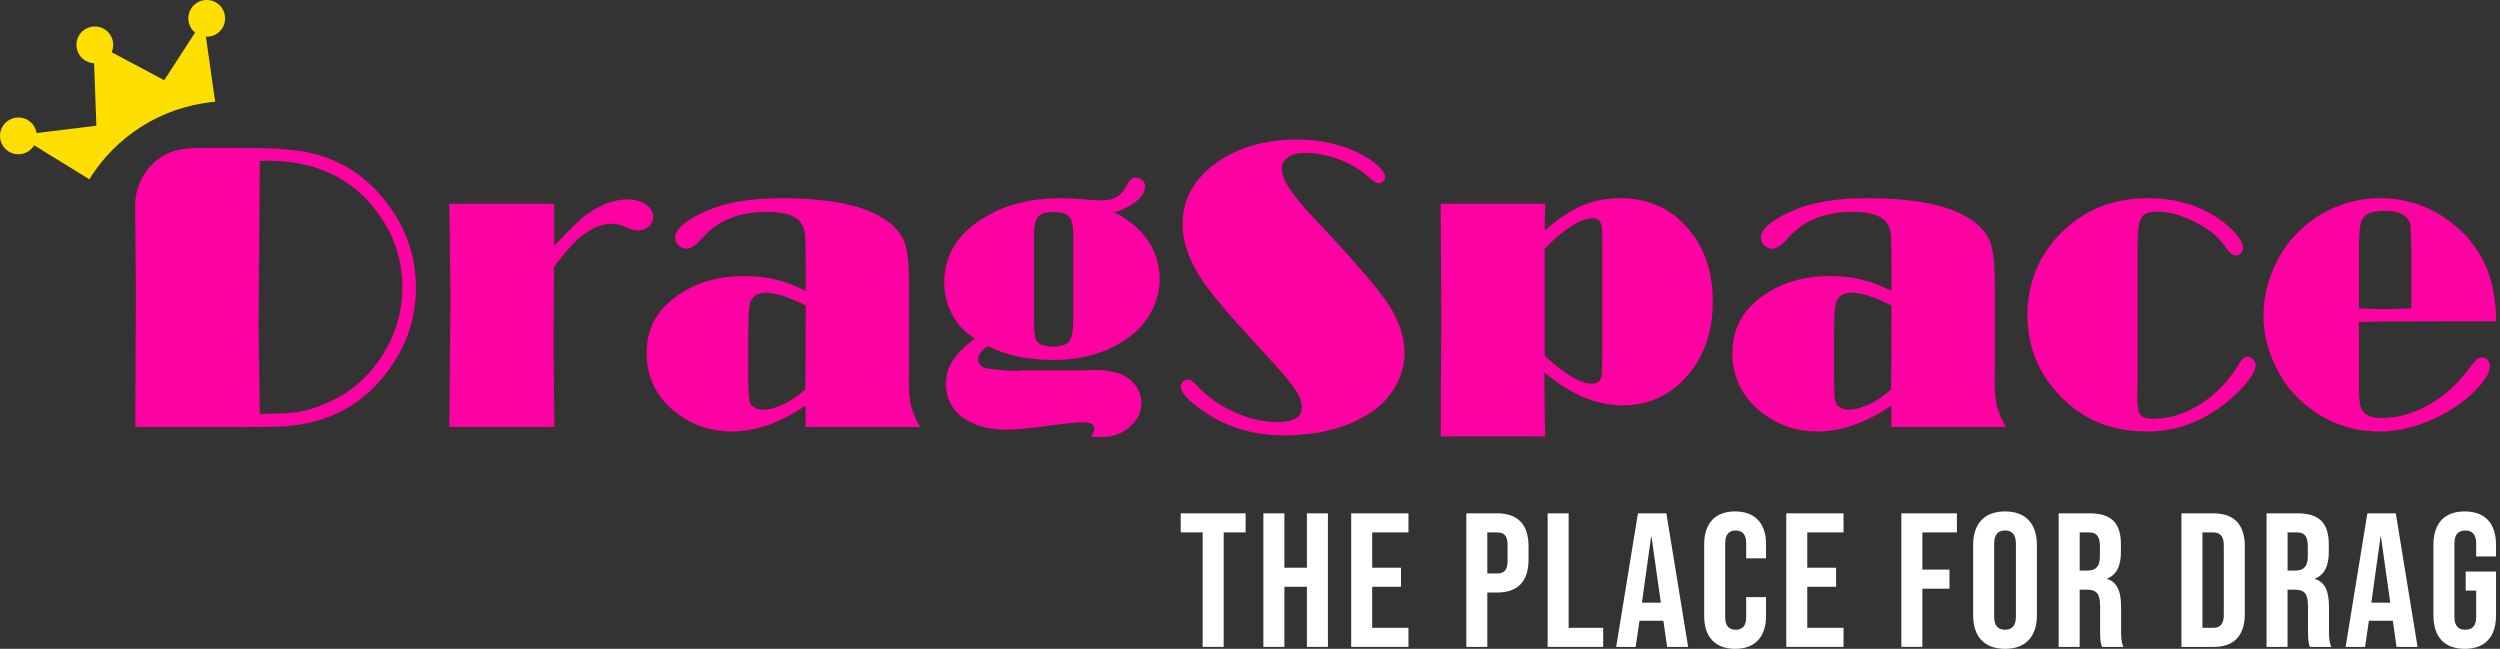
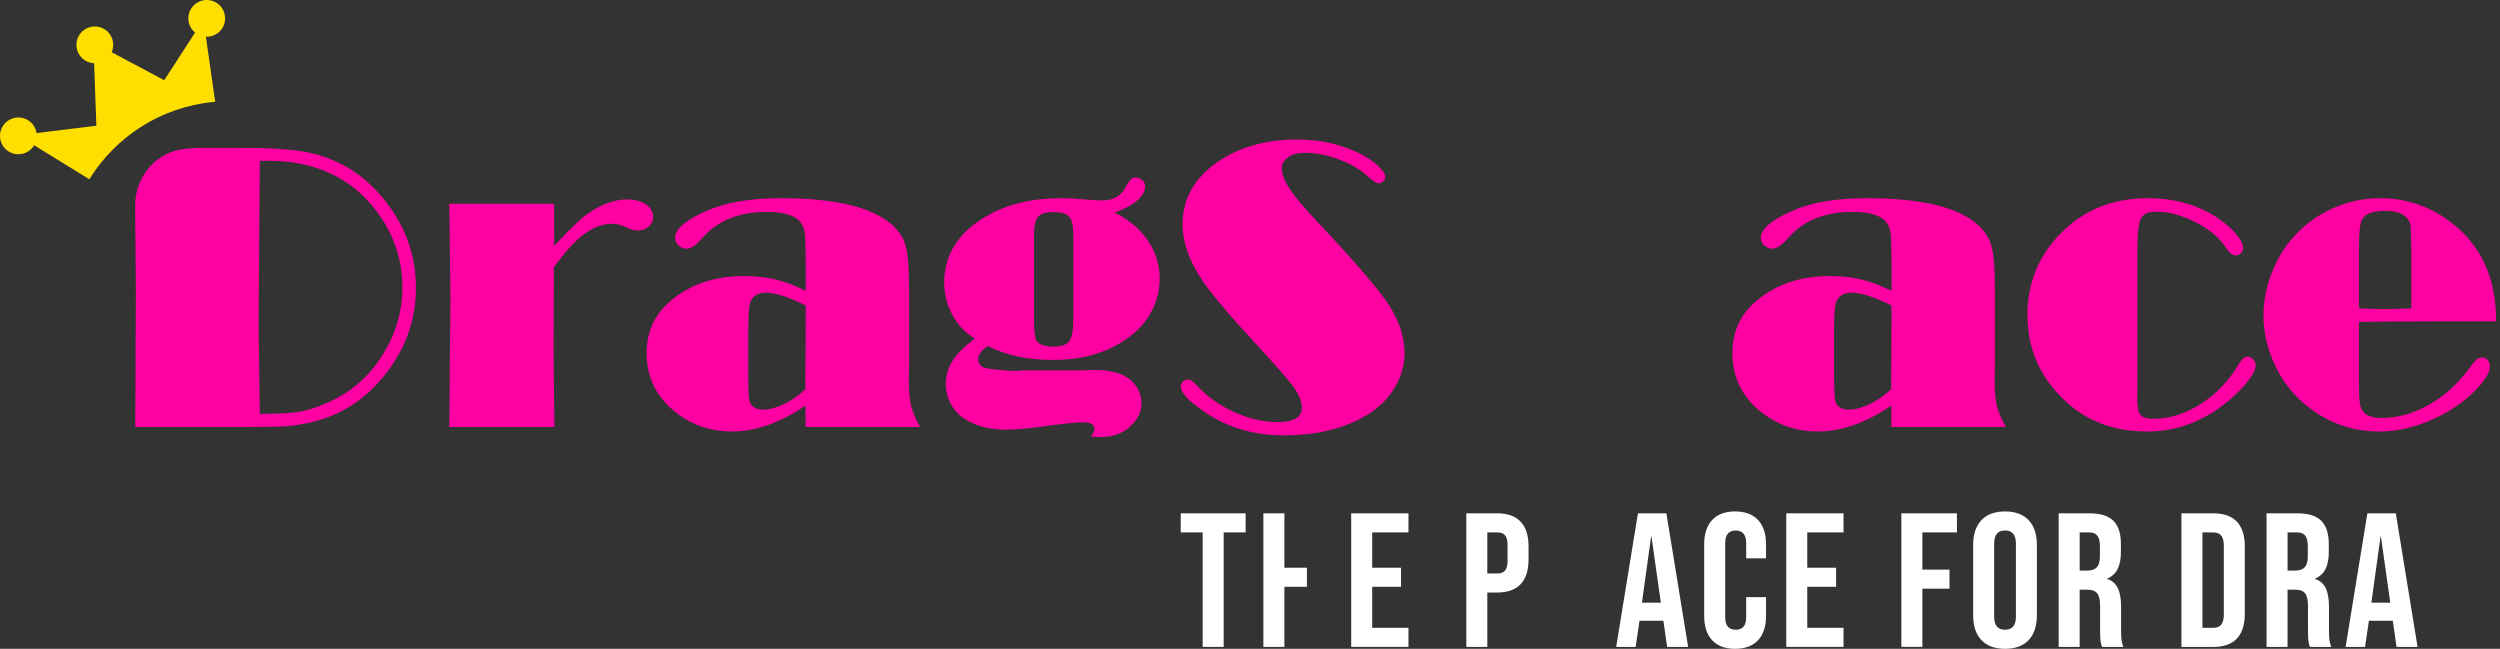
<svg xmlns="http://www.w3.org/2000/svg" width="551" height="143" viewBox="0 0 551 143" fill="none">
  <rect x="0" y="0" width="551" height="143" fill="#333333" stroke="none" />
  <path d="M122.094 58.867L122.004 76.172L122.184 94.111H99.009L99.063 91.633L99.116 82.439L99.279 65.898L99.063 47.51L99.009 44.898H122.136V54.182C125.585 50.517 127.985 48.202 129.336 47.24C132.456 45.047 135.393 43.95 138.153 43.95C139.833 43.95 141.22 44.31 142.314 45.033C143.409 45.753 143.957 46.669 143.957 47.783C143.957 48.655 143.628 49.375 142.967 49.946C142.306 50.517 141.481 50.804 140.491 50.804C139.861 50.804 139.158 50.624 138.375 50.264C137.056 49.634 135.961 49.316 135.092 49.316C132.931 49.316 130.846 50.053 128.838 51.524C126.829 52.998 124.578 55.444 122.088 58.87L122.094 58.867Z" fill="#FF00A2" />
  <path d="M177.593 64.096V58.597C177.562 54.781 177.503 52.438 177.412 51.566C177.322 50.694 177.052 49.915 176.599 49.223C175.516 47.541 172.987 46.7 169.014 46.7C162.872 46.7 158.132 48.624 154.789 52.469C153.436 54.033 152.291 54.812 151.357 54.812C150.665 54.812 150.06 54.573 149.551 54.092C149.039 53.611 148.782 53.054 148.782 52.424C148.782 50.531 151.022 48.579 155.501 46.565C159.769 44.642 165.284 43.68 172.047 43.68C183.166 43.68 191.013 45.362 195.582 48.728C197.565 50.202 198.857 51.853 199.459 53.687C200.061 55.52 200.359 58.749 200.359 63.376V81.269C200.238 84.573 200.337 87.06 200.652 88.727C200.967 90.395 201.682 92.19 202.793 94.113H177.545V89.38C174.779 91.273 172.036 92.701 169.318 93.66C166.597 94.622 163.916 95.103 161.272 95.103C156.792 95.103 152.811 93.796 149.325 91.183C144.787 87.757 142.517 83.311 142.517 77.843C142.517 73.006 144.351 69.099 148.023 66.126C152.297 62.611 157.591 60.853 163.913 60.853C166.502 60.853 168.789 61.086 170.775 61.55C172.762 62.017 175.035 62.864 177.593 64.096ZM177.593 67.341C173.806 65.448 170.874 64.501 168.8 64.501C167.056 64.501 165.914 65.192 165.374 66.573C165.073 67.324 164.923 69.504 164.923 73.11V83.882C164.952 86.255 165.028 87.698 165.149 88.207C165.45 89.588 166.471 90.28 168.215 90.28C169.597 90.28 171.138 89.867 172.835 89.04C174.531 88.213 176.087 87.124 177.503 85.772L177.593 67.338V67.341Z" fill="#FF00A2" />
  <path d="M245.625 46.835C248.211 48.098 250.374 49.766 252.116 51.839C254.431 54.632 255.588 57.863 255.588 61.528C255.588 64.141 254.927 66.621 253.604 68.964C252.282 71.307 250.433 73.276 248.059 74.868C243.67 77.843 238.38 79.328 232.188 79.328C229.332 79.328 226.702 79.072 224.299 78.563C221.893 78.051 219.702 77.286 217.715 76.265C216.303 77.227 215.597 78.203 215.597 79.196C215.597 80.369 216.393 81.061 217.985 81.269C221.44 81.719 223.815 81.854 225.109 81.674L225.379 81.629H238.859L239.534 81.584C244.044 81.314 247.288 82.065 249.271 83.837C250.805 85.248 251.57 86.902 251.57 88.795C251.57 90.387 251.03 91.83 249.947 93.121C248.143 95.252 245.71 96.321 242.643 96.321C242.072 96.321 241.351 96.29 240.479 96.231C240.96 95.48 241.2 94.895 241.2 94.473C241.2 93.542 240.358 93.076 238.676 93.076C237.233 93.076 234.214 93.391 229.614 94.023C226.398 94.473 223.736 94.698 221.635 94.698C218.329 94.698 215.459 93.992 213.023 92.581C211.61 91.77 210.499 90.66 209.686 89.245C208.875 87.833 208.467 86.3 208.467 84.649C208.467 82.787 208.957 81.083 209.933 79.533C210.91 77.987 212.541 76.355 214.826 74.642C212.691 73.29 211.039 71.526 209.866 69.347C208.693 67.17 208.107 64.802 208.107 62.248C208.107 56.178 211.157 51.341 217.26 47.735C221.829 45.033 227.374 43.68 233.896 43.68C235.339 43.68 236.841 43.756 238.406 43.905C240.538 44.085 242.086 44.175 243.048 44.175C245.423 44.175 247.15 43.123 248.233 41.019C248.863 39.756 249.542 39.126 250.262 39.126C250.833 39.126 251.328 39.315 251.75 39.689C252.169 40.066 252.38 40.521 252.38 41.064C252.38 42.147 251.778 43.205 250.577 44.242C249.376 45.277 247.721 46.144 245.617 46.833L245.625 46.835ZM227.906 51.791V70.854C227.906 73.138 228.086 74.55 228.446 75.09C229.048 75.962 230.295 76.397 232.188 76.397C233.932 76.397 235.097 75.984 235.682 75.157C236.268 74.33 236.56 72.702 236.56 70.266V51.878C236.56 49.836 236.268 48.469 235.682 47.778C235.097 47.086 233.946 46.74 232.233 46.74C230.52 46.74 229.369 47.086 228.784 47.778C228.198 48.469 227.906 49.805 227.906 51.788V51.791Z" fill="#FF00A2" />
  <path d="M261.811 83.656C262.352 83.656 262.985 84.061 263.705 84.874C265.958 87.338 268.716 89.312 271.977 90.8C275.237 92.288 278.462 93.031 281.646 93.031C285.163 93.031 286.922 91.965 286.922 89.83C286.922 88.477 286.306 86.953 285.076 85.254C283.844 83.555 280.898 80.197 276.239 75.183C270.376 68.843 266.468 64.144 264.515 61.078C261.93 57.022 260.638 53.161 260.638 49.496C260.638 43.967 263.103 39.444 268.032 35.931C272.871 32.478 278.836 30.748 285.931 30.748C290.892 30.748 295.444 31.755 299.591 33.769C301.152 34.55 302.5 35.45 303.625 36.471C304.754 37.492 305.316 38.35 305.316 39.039C305.316 39.371 305.159 39.678 304.844 39.962C304.529 40.249 304.205 40.389 303.876 40.389C303.364 40.389 302.613 39.922 301.622 38.991C299.999 37.459 297.863 36.19 295.222 35.183C292.577 34.176 290.036 33.673 287.603 33.673C286.1 33.673 284.876 33.996 283.928 34.643C282.98 35.29 282.507 36.123 282.507 37.147C282.507 38.378 283.093 39.883 284.263 41.655C285.433 43.429 287.417 45.786 290.214 48.731C299.053 58.133 304.464 64.473 306.447 67.746C308.521 71.203 309.559 74.536 309.559 77.75C309.559 80.484 308.822 83.069 307.35 85.501C305.876 87.934 303.834 89.934 301.22 91.495C296.232 94.471 290.143 95.956 282.96 95.956C276.349 95.956 270.533 94.243 265.514 90.817C261.997 88.412 260.239 86.537 260.239 85.184C260.239 84.793 260.396 84.441 260.711 84.123C261.026 83.808 261.395 83.651 261.817 83.651L261.811 83.656Z" fill="#FF00A2" />
-   <path d="M317.535 44.898H340.572L340.437 50.801C343.473 48.188 346.252 46.346 348.779 45.28C351.303 44.214 354.082 43.68 357.118 43.68C363.339 43.68 368.389 45.995 372.266 50.621C375.752 54.767 377.496 60.04 377.496 66.441C377.496 73.261 375.496 78.864 371.501 83.251C367.804 87.307 363.19 89.335 357.658 89.335C354.744 89.335 351.843 88.727 348.956 87.51C346.07 86.292 343.2 84.466 340.344 82.034L340.389 83.701L340.434 89.605L340.524 94.518L340.569 96.186H317.532L317.577 83.341L317.667 71.4L317.532 46.478V44.9L317.535 44.898ZM340.437 54.857V78.383C342.632 80.428 344.601 81.966 346.342 83.001C348.084 84.039 349.603 84.556 350.895 84.556C352.096 84.556 352.802 83.972 353.013 82.799C353.072 82.408 353.117 80.38 353.148 76.715V54.677C353.148 52.064 353.103 50.5 353.013 49.991C352.802 48.728 352.172 48.098 351.12 48.098C349.766 48.098 348.129 48.706 346.205 49.923C344.28 51.141 342.356 52.787 340.434 54.859L340.437 54.857Z" fill="#FF00A2" />
  <path d="M416.899 64.096V58.597C416.868 54.781 416.809 52.438 416.719 51.566C416.629 50.694 416.359 49.915 415.906 49.223C414.823 47.541 412.293 46.7 408.321 46.7C402.179 46.7 397.438 48.624 394.096 52.469C392.742 54.033 391.597 54.812 390.663 54.812C389.971 54.812 389.366 54.573 388.857 54.092C388.345 53.611 388.089 53.054 388.089 52.424C388.089 50.531 390.328 48.579 394.807 46.565C399.076 44.642 404.59 43.68 411.354 43.68C422.472 43.68 430.319 45.362 434.888 48.728C436.872 50.202 438.163 51.853 438.765 53.687C439.367 55.52 439.666 58.749 439.666 63.376V81.269C439.545 84.573 439.643 87.06 439.958 88.727C440.273 90.395 440.988 92.19 442.099 94.113H416.851V89.38C414.085 91.273 411.342 92.701 408.624 93.66C405.904 94.622 403.223 95.103 400.578 95.103C396.099 95.103 392.118 93.796 388.632 91.183C384.094 87.757 381.823 83.311 381.823 77.843C381.823 73.006 383.658 69.099 387.329 66.126C391.603 62.611 396.898 60.853 403.22 60.853C405.808 60.853 408.096 61.086 410.082 61.55C412.068 62.017 414.341 62.864 416.899 64.096ZM416.899 67.341C413.112 65.448 410.18 64.501 408.107 64.501C406.362 64.501 405.22 65.192 404.68 66.573C404.379 67.324 404.23 69.504 404.23 73.11V83.882C404.258 86.255 404.334 87.698 404.455 88.207C404.756 89.588 405.777 90.28 407.522 90.28C408.903 90.28 410.445 89.867 412.141 89.04C413.838 88.213 415.394 87.124 416.809 85.772L416.899 67.338V67.341Z" fill="#FF00A2" />
  <path d="M471.092 54.677V84.781L471.047 87.667C471.047 89.532 471.281 90.769 471.745 91.385C472.212 92.001 473.149 92.311 474.564 92.311C478.109 92.311 481.598 91.222 485.025 89.042C488.452 86.865 491.245 83.943 493.412 80.276C494.073 79.165 494.72 78.608 495.35 78.608C495.8 78.608 496.214 78.811 496.591 79.216C496.968 79.621 497.154 80.048 497.154 80.501C497.154 81.584 496.281 83.108 494.54 85.077C492.796 87.046 490.767 88.809 488.454 90.373C483.736 93.528 478.686 95.106 473.307 95.106C465.944 95.106 459.855 92.822 455.047 88.255C449.578 83.117 446.843 76.822 446.843 69.372C446.843 61.922 449.73 55.281 455.5 50.174C460.339 45.848 466.304 43.683 473.399 43.683C479.049 43.683 483.995 45.021 488.232 47.693C490.035 48.835 491.507 50.059 492.649 51.366C493.792 52.674 494.363 53.777 494.363 54.679C494.363 55.129 494.197 55.512 493.867 55.83C493.535 56.145 493.13 56.302 492.649 56.302C492.019 56.302 491.223 55.582 490.261 54.139C488.879 52.126 486.699 50.376 483.722 48.889C480.745 47.401 477.935 46.658 475.29 46.658C473.518 46.658 472.375 47.153 471.863 48.146C471.351 49.139 471.098 51.316 471.098 54.682L471.092 54.677Z" fill="#FF00A2" />
  <path d="M519.918 70.947V84.919C519.918 87.625 520.084 89.335 520.413 90.058C521.043 91.439 522.531 92.13 524.875 92.13C528.361 92.13 531.81 91.177 535.223 89.267C538.633 87.361 541.587 84.722 544.083 81.359C544.893 80.248 545.481 79.542 545.841 79.241C546.201 78.94 546.592 78.791 547.014 78.791C547.526 78.791 547.945 78.979 548.277 79.353C548.607 79.73 548.773 80.203 548.773 80.774C548.773 82.037 547.765 83.732 545.751 85.867C543.106 88.601 539.823 90.826 535.901 92.538C531.979 94.251 528.153 95.106 524.428 95.106C518.027 95.106 512.375 92.957 507.476 88.663C504.621 86.14 502.426 83.029 500.893 79.334C499.539 76.088 498.864 72.843 498.864 69.6C498.864 66.357 499.466 63.342 500.668 60.203C501.869 57.064 503.523 54.353 505.628 52.069C508.062 49.395 510.948 47.322 514.285 45.851C517.56 44.408 520.987 43.688 524.565 43.688C530.125 43.688 535.161 45.325 539.668 48.602C546.702 53.709 550.188 61.114 550.129 70.82H539.623L526.099 70.865L519.923 70.955L519.918 70.947ZM531.458 67.971V54.84C531.397 52.022 531.337 50.337 531.278 49.78C531.219 49.226 531.008 48.709 530.648 48.228C529.807 47.058 528.094 46.473 525.508 46.473C522.922 46.473 521.209 47.148 520.548 48.498C520.126 49.308 519.918 51.42 519.918 54.84V67.971L525.418 68.151L531.458 67.971Z" fill="#FF00A2" />
  <path d="M265.072 117.342H260.233V113.137H274.537V117.342H269.698V142.578H265.069V117.342H265.072Z" fill="white" />
-   <path d="M278.45 113.137H283.078V125.124H288.044V113.137H292.672V142.578H288.044V129.328H283.078V142.578H278.45V113.137Z" fill="white" />
+   <path d="M278.45 113.137H283.078V125.124H288.044V113.137V142.578H288.044V129.328H283.078V142.578H278.45V113.137Z" fill="white" />
  <path d="M297.804 113.137H310.426V117.342H302.432V125.124H308.785V129.328H302.432V138.371H310.426V142.575H297.804V113.134V113.137Z" fill="white" />
  <path d="M323.176 113.137H329.993C334.622 113.137 336.892 115.702 336.892 120.413V123.315C336.892 128.026 334.622 130.591 329.993 130.591H327.804V142.578H323.176V113.137ZM329.993 126.387C331.465 126.387 332.267 125.714 332.267 123.611V120.12C332.267 118.017 331.468 117.344 329.993 117.344H327.804V126.387H329.993Z" fill="white" />
-   <path d="M341.098 113.137H345.726V138.373H353.342V142.578H341.098V113.137Z" fill="white" />
  <path d="M361.001 113.137H367.269L372.066 142.578H367.438L366.597 136.731V136.815H361.338L360.497 142.578H356.206L361.003 113.137H361.001ZM366.051 132.822L363.989 118.27H363.904L361.884 132.822H366.048H366.051Z" fill="white" />
  <path d="M375.6 135.763V119.949C375.6 115.407 377.955 112.715 382.417 112.715C386.879 112.715 389.234 115.407 389.234 119.949V123.062H384.859V119.656C384.859 117.721 383.933 116.923 382.546 116.923C381.159 116.923 380.234 117.721 380.234 119.656V136.101C380.234 138.036 381.159 138.792 382.546 138.792C383.933 138.792 384.859 138.036 384.859 136.101V131.601H389.234V135.766C389.234 140.308 386.879 143 382.417 143C377.955 143 375.6 140.308 375.6 135.766V135.763Z" fill="white" />
  <path d="M393.693 113.137H406.314V117.342H398.321V125.124H404.674V129.328H398.321V138.371H406.314V142.575H393.693V113.134V113.137Z" fill="white" />
  <path d="M419.062 113.137H431.307V117.342H423.691V125.543H429.666V129.747H423.691V142.575H419.062V113.134V113.137Z" fill="white" />
  <path d="M434.883 135.597V120.12C434.883 115.409 437.364 112.718 441.908 112.718C446.452 112.718 448.933 115.409 448.933 120.12V135.597C448.933 140.308 446.452 143 441.908 143C437.364 143 434.883 140.308 434.883 135.597ZM444.308 135.89V119.822C444.308 117.718 443.382 116.92 441.911 116.92C440.439 116.92 439.511 117.718 439.511 119.822V135.89C439.511 137.994 440.437 138.792 441.911 138.792C443.385 138.792 444.308 137.994 444.308 135.89Z" fill="white" />
  <path d="M453.733 113.137H460.592C465.389 113.137 467.449 115.367 467.449 119.909V121.718C467.449 124.747 466.481 126.682 464.419 127.523V127.607C466.731 128.322 467.491 130.51 467.491 133.831V139.003C467.491 140.432 467.533 141.484 467.995 142.578H463.282C463.029 141.821 462.86 141.357 462.86 138.961V133.578C462.86 130.844 462.061 129.961 459.956 129.961H458.358V142.578H453.73V113.137H453.733ZM460.044 125.754C461.768 125.754 462.821 124.997 462.821 122.64V120.371C462.821 118.267 462.106 117.342 460.466 117.342H458.361V125.754H460.044Z" fill="white" />
  <path d="M480.788 113.137H487.855C492.483 113.137 494.754 115.702 494.754 120.413V135.302C494.754 140.013 492.48 142.578 487.855 142.578H480.788V113.137ZM487.771 138.373C489.242 138.373 490.126 137.617 490.126 135.513V120.205C490.126 118.101 489.242 117.344 487.771 117.344H485.416V138.373H487.771Z" fill="white" />
  <path d="M499.551 113.137H506.41C511.207 113.137 513.267 115.367 513.267 119.909V121.718C513.267 124.747 512.299 126.682 510.236 127.523V127.607C512.549 128.322 513.309 130.51 513.309 133.831V139.003C513.309 140.432 513.351 141.484 513.812 142.578H509.1C508.847 141.821 508.678 141.357 508.678 138.961V133.578C508.678 130.844 507.879 129.961 505.774 129.961H504.176V142.578H499.548V113.137H499.551ZM505.864 125.754C507.589 125.754 508.641 124.997 508.641 122.64V120.371C508.641 118.267 507.927 117.342 506.286 117.342H504.182V125.754H505.864Z" fill="white" />
  <path d="M521.766 113.137H528.034L532.831 142.578H528.203L527.362 136.731V136.815H522.104L521.262 142.578H516.972L521.769 113.137H521.766ZM526.816 132.822L524.754 118.27H524.669L522.649 132.822H526.813H526.816Z" fill="white" />
-   <path d="M536.326 135.597V120.12C536.326 115.409 538.68 112.718 543.224 112.718C547.768 112.718 550.123 115.409 550.123 120.12V122.643H545.748V119.825C545.748 117.721 544.822 116.923 543.351 116.923C541.879 116.923 540.951 117.721 540.951 119.825V135.932C540.951 138.036 541.877 138.792 543.351 138.792C544.825 138.792 545.748 138.036 545.748 135.932V130.169H543.435V125.965H550.126V135.597C550.126 140.308 547.771 143 543.227 143C538.683 143 536.328 140.308 536.328 135.597H536.326Z" fill="white" />
  <path d="M86.073 45.843C81.324 39.081 75.086 34.967 67.363 33.493C64.237 32.891 59.578 32.593 53.386 32.593H43.288L40.871 32.787C40.829 32.79 40.787 32.795 40.745 32.801C34.426 33.451 29.727 38.972 29.784 45.322L29.947 64.366L29.812 94.111H52.713C57.823 94.111 61.129 94.066 62.631 93.976C64.133 93.886 65.847 93.647 67.771 93.256C75.224 91.695 81.267 87.681 85.896 81.221C89.742 75.874 91.666 69.94 91.666 63.418C91.666 56.896 89.801 51.158 86.076 45.843H86.073ZM84.674 77.66C81.608 82.799 77.385 86.522 72.005 88.837C69.721 89.83 67.701 90.468 65.942 90.752C64.184 91.039 61.292 91.197 57.263 91.225L56.993 71.709L57.263 35.473L59.018 35.428C70.033 35.428 78.347 39.59 83.96 47.913C87.111 52.601 88.686 57.737 88.686 63.325C88.686 68.463 87.347 73.239 84.674 77.657V77.66Z" fill="#FF00A2" />
  <path d="M49.002 1.906C47.818 0.008 45.319 -0.569 43.42 0.615C41.521 1.799 40.944 4.297 42.129 6.195C42.368 6.58 42.666 6.907 42.998 7.179L36.201 17.676L24.609 11.513C25.127 10.329 25.071 8.923 24.336 7.745C23.152 5.846 20.654 5.27 18.755 6.454C16.855 7.638 16.279 10.135 17.463 12.034C18.2 13.215 19.449 13.884 20.744 13.935L21.239 27.716L8.058 29.322C7.976 28.796 7.79 28.282 7.492 27.801C6.308 25.902 3.809 25.326 1.91 26.51C0.008 27.694 -0.569 30.191 0.613 32.09C1.798 33.988 4.296 34.565 6.195 33.38C6.763 33.026 7.211 32.554 7.529 32.014L19.68 39.509C25.456 30.202 35.348 23.593 47.069 22.465C47.188 22.454 47.306 22.451 47.424 22.44L45.381 8.093C46.172 8.13 46.982 7.936 47.705 7.486C49.604 6.302 50.181 3.804 48.997 1.906H49.002Z" fill="#FFDF00" />
</svg>